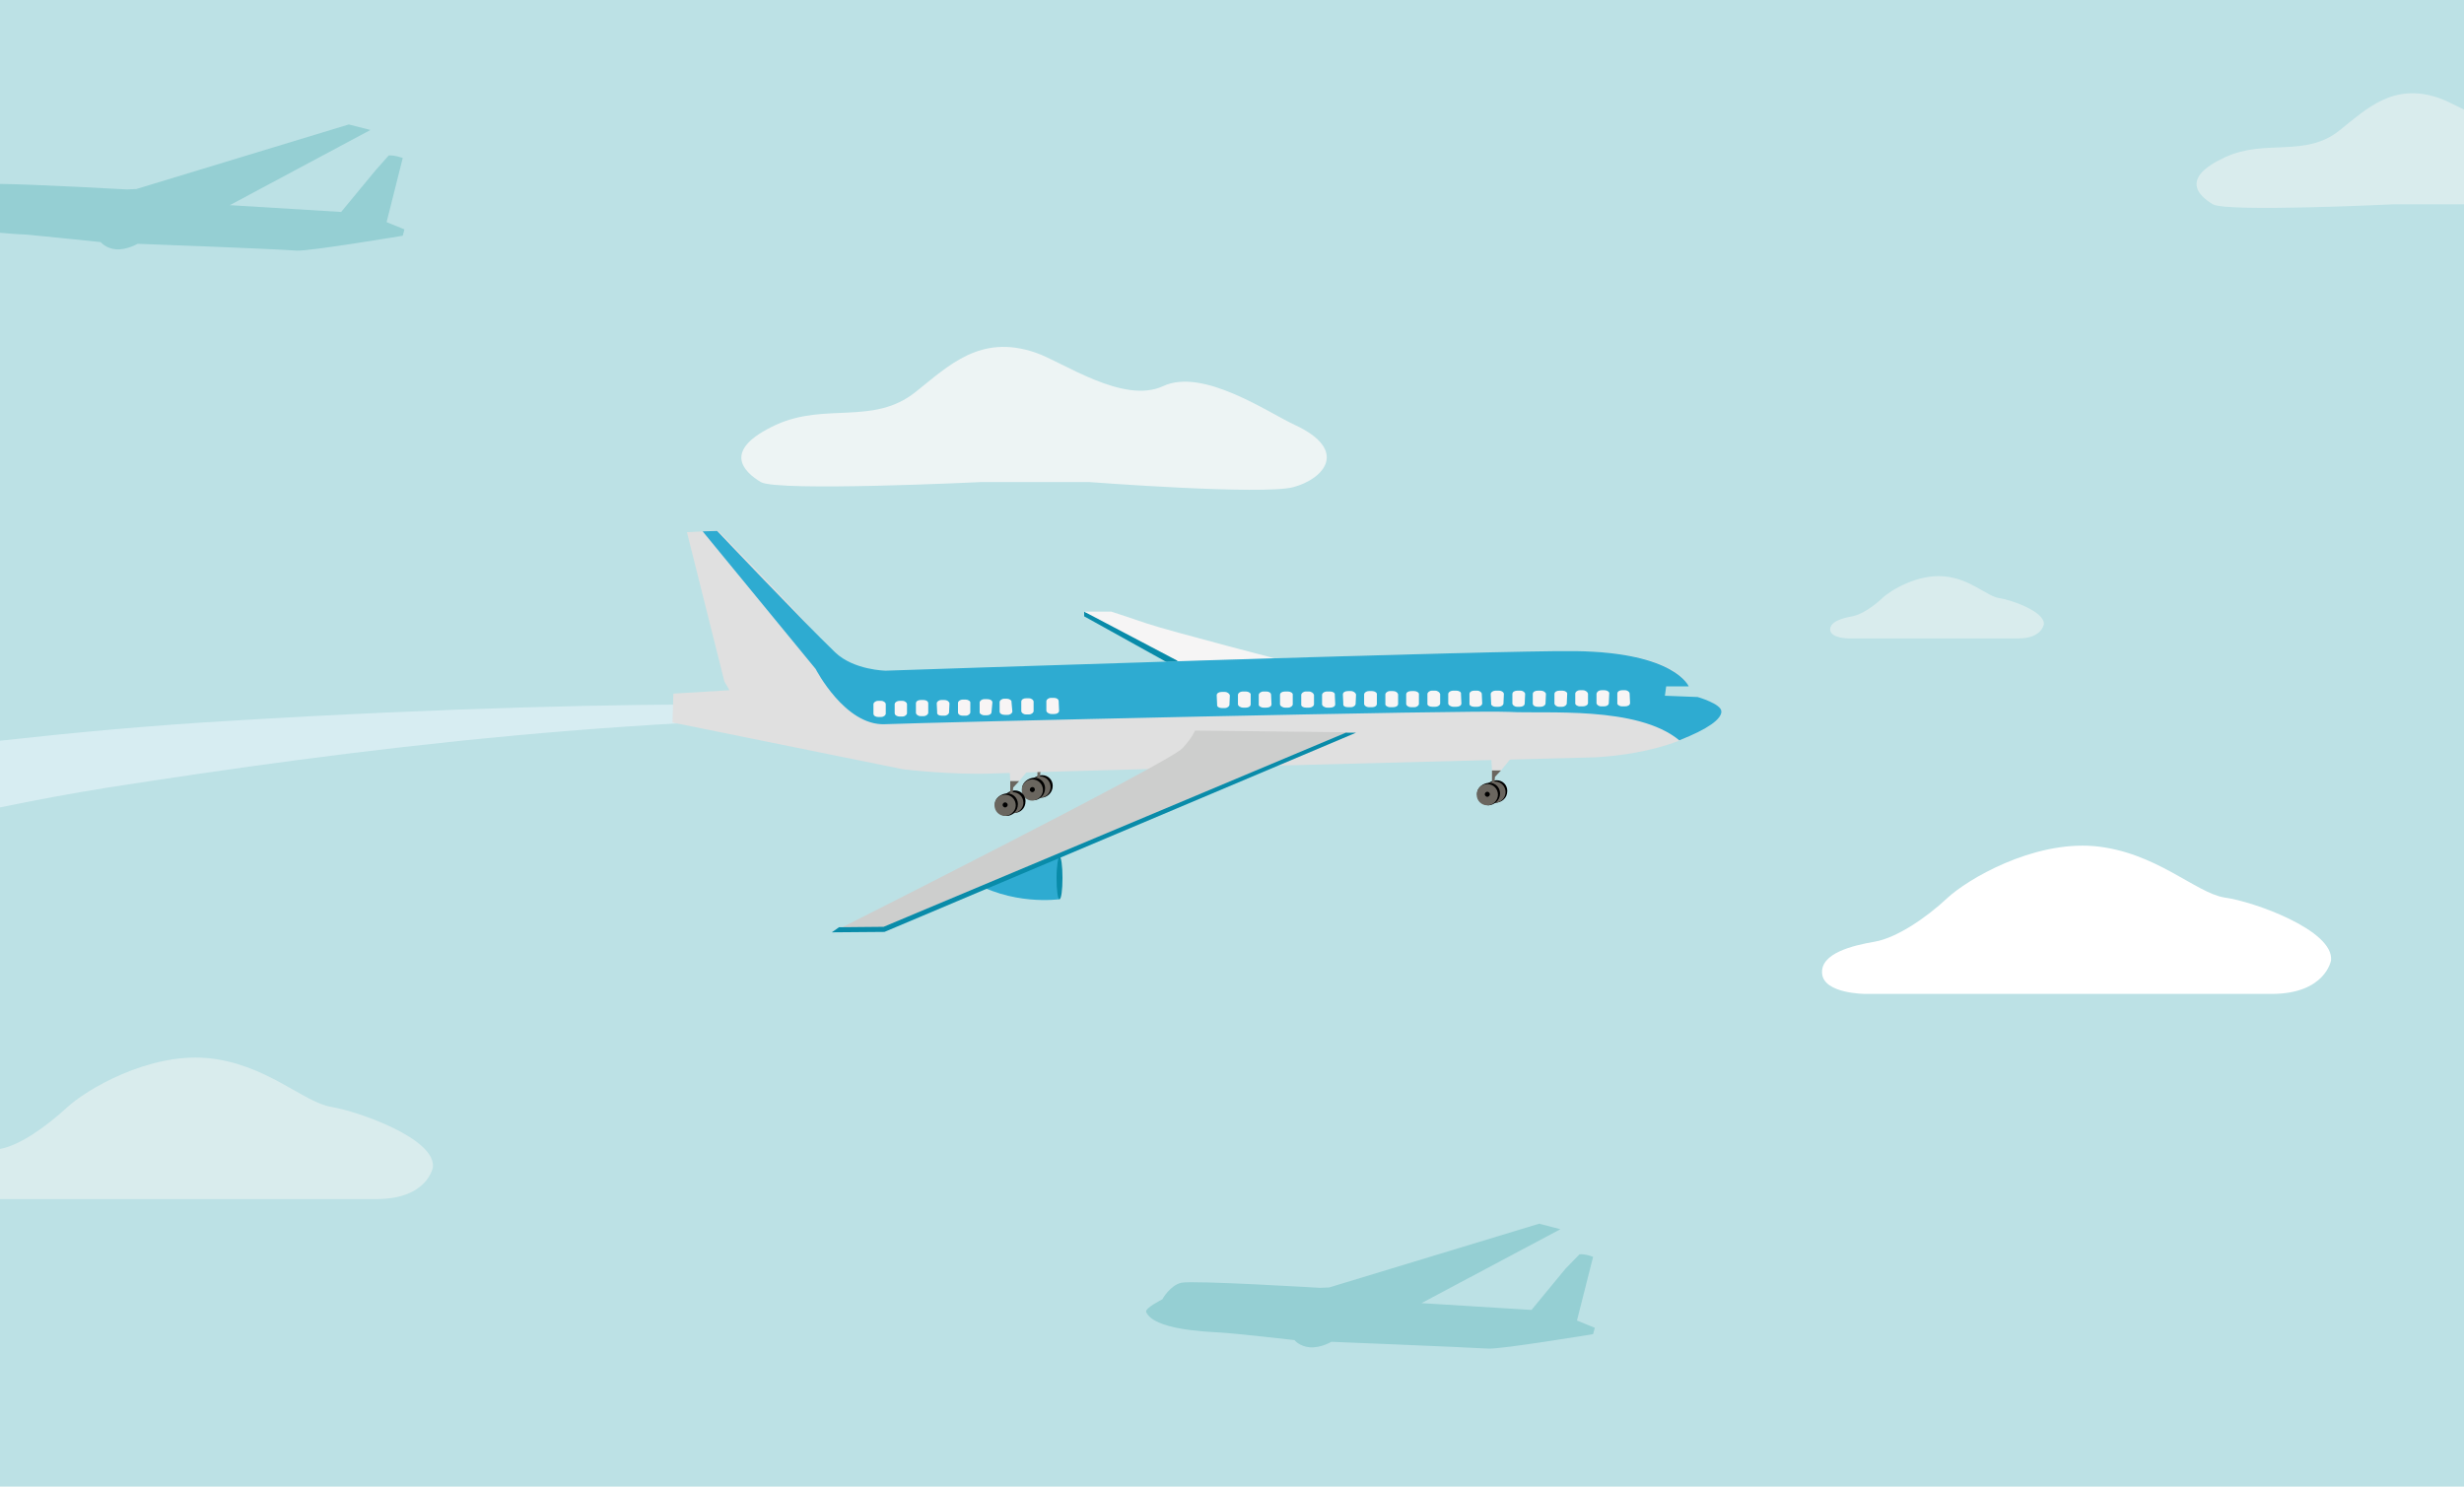
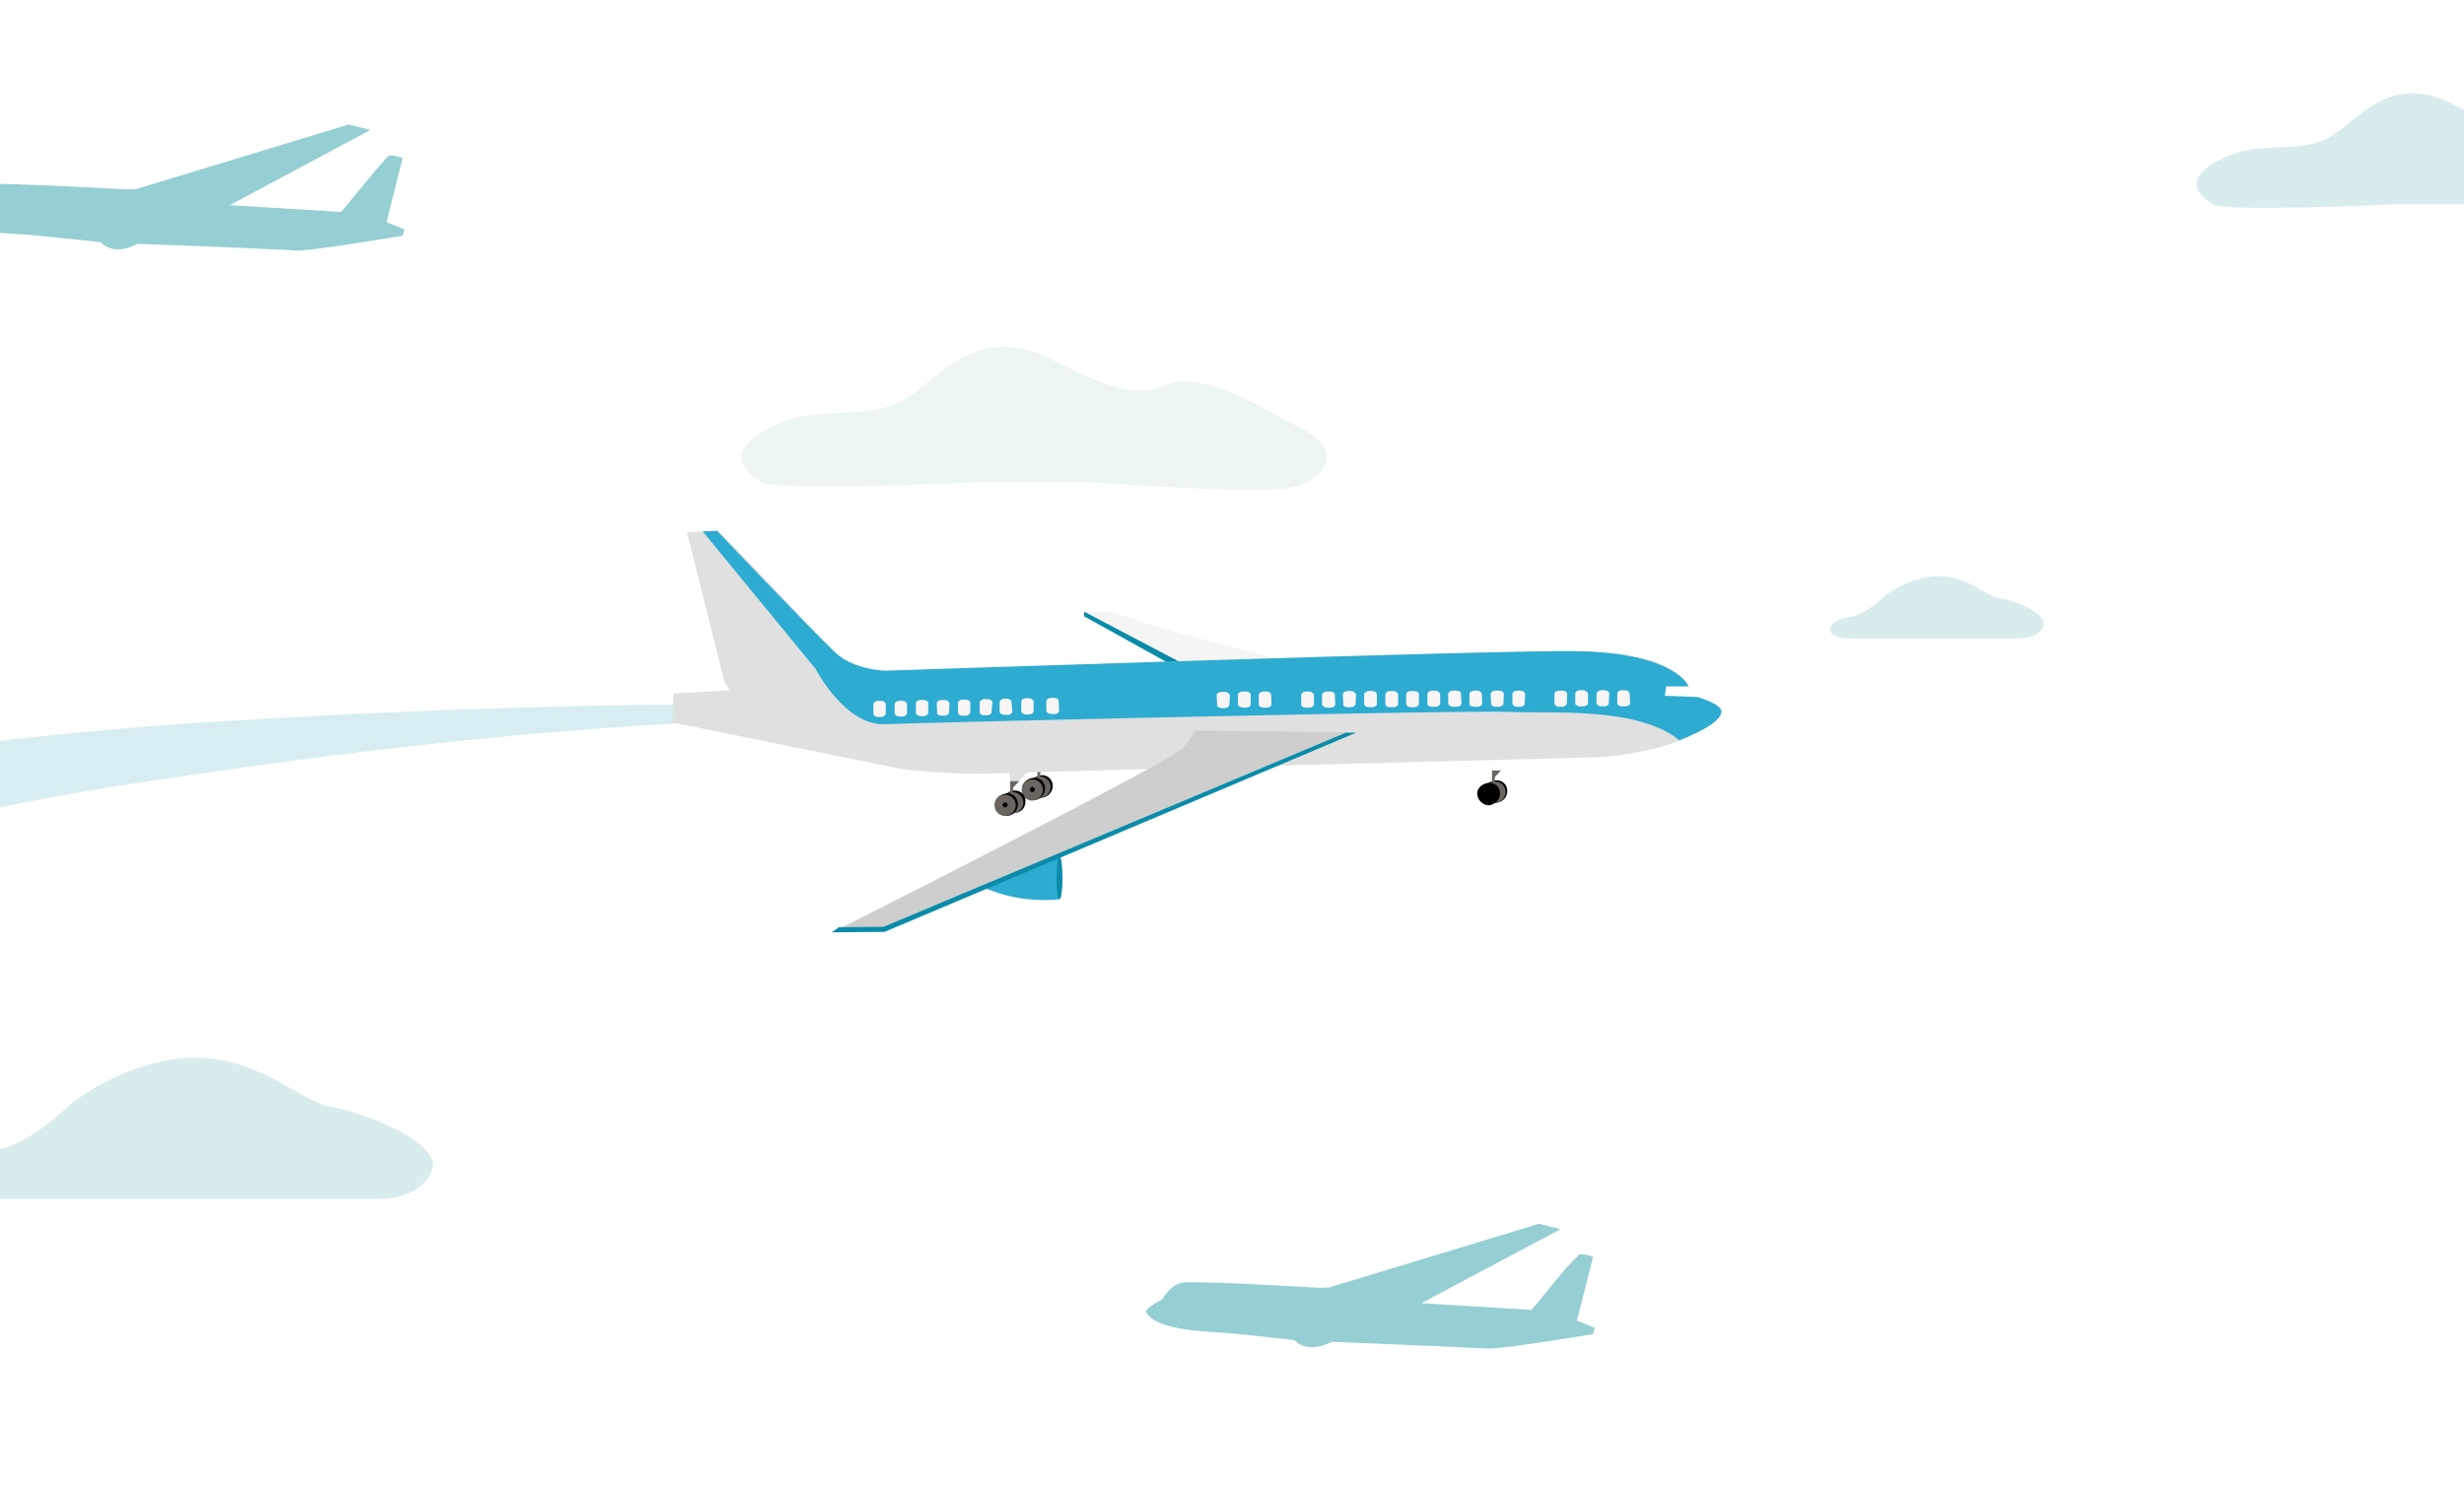
<svg xmlns="http://www.w3.org/2000/svg" version="1.1" id="Capa_1" x="0px" y="0px" viewBox="0 0 580 350" style="enable-background:new 0 0 580 350;" xml:space="preserve">
  <style type="text/css">
	.st0{fill:#BCE1E5;}
	.st1{fill:#D9ECED;}
	.st2{fill:#FFFFFF;}
	.st3{fill:#EDF4F4;}
	.st4{fill:#95CFD3;}
	.st5{fill:#098BA9;}
	.st6{fill:#F6F5F5;}
	.st7{fill:#6A665F;}
	.st8{fill:#D7EDF2;}
	.st9{fill:#E0E0E0;}
	.st10{fill:#2EABD1;}
	.st11{fill:#F8F5F5;}
	.st12{fill:#CDCECD;}
</style>
-   <rect class="st0" width="580" height="350" />
  <path class="st1" d="M101.9,274.8c0,0-1.2,7.5-13.3,7.5s-88.6,0-88.6,0s0-8.3,0-11.8c4.9-0.9,11.1-5.5,15.7-9.7  c4.6-4.3,19.2-12.9,33-11.7s22.8,10.5,29.3,11.5C84.5,261.7,102.6,268.1,101.9,274.8z" />
  <path class="st2" d="M548.7,226.1c0,0-1.3,7.9-14,7.9s-95.6,0-95.6,0s-9.8,0-10.2-4.8c-0.4-4.8,7.2-6.6,12.4-7.5  c5.2-0.9,12.2-5.7,17-10.2s20.1-13.5,34.6-12.3c14.5,1.3,23.9,11,30.7,12.1C530.4,212.2,549.4,219,548.7,226.1z" />
  <path class="st1" d="M481.1,147c0,0-0.5,3.3-5.9,3.3c-5.3,0-40.1,0-40.1,0s-4.1,0-4.3-2c-0.1-2,3-2.8,5.2-3.2s5.1-2.4,7.1-4.3  c2-1.9,8.4-5.7,14.5-5.1c6.1,0.5,10,4.6,12.9,5.1C473.4,141.2,481.4,144,481.1,147z" />
  <path class="st3" d="M182.7,100c11.6-5.3,22.9,0.2,32.8-7.7c7.9-6.3,15.3-13.7,28.2-9.3c6.3,2.1,20.7,12.3,30.1,7.9s25,6.4,30.9,9.1  c13,6,6.9,12.8-0.3,14.7c-7.2,1.9-47.9-1.2-47.9-1.2h-25.7c0,0-47.7,2.3-51.7,0C175.1,111.1,169.7,106,182.7,100z" />
  <path class="st4" d="M91.5,36.6c1.5-0.1,3.3,0.6,3.3,0.6L91,52.3l4.2,1.7l-0.4,1.5c0,0-22.1,3.7-25,3.5c-7.2-0.5-37.4-1.6-37.4-1.6  s-2.6,1.5-5.1,1.3c-2.4-0.2-3.6-1.7-3.6-1.7S9.4,55.5,5.8,55.2c-1.3,0-3.3-0.2-5.8-0.4c0-3.3,0-8.6,0-11.5  c8.5,0.1,29.9,1.3,29.9,1.3l2.2-0.1l50-15.2l5.1,1.3L54.1,48.3l26.2,1.6l8.1-9.8L91.5,36.6z" />
  <path class="st4" d="M371.8,295.3c1.5-0.1,3.2,0.6,3.2,0.6l-3.8,15l4.2,1.7l-0.4,1.5c0,0-21.8,3.6-24.7,3.4  c-7.1-0.4-36.9-1.6-36.9-1.6s-2.5,1.5-5.1,1.3c-2.4-0.2-3.6-1.7-3.6-1.7s-14.1-1.6-17.7-1.8c-3.6-0.2-15.4-0.7-17.2-4.8  c-0.4-0.9,3.8-3,3.8-3s1.8-3.3,4.5-3.9c2.8-0.6,32.6,1.2,32.6,1.2l2.2-0.1l49.4-15l5,1.3l-32.7,17.4l25.9,1.6l8-9.7L371.8,295.3z" />
  <path class="st1" d="M523.8,37c9.5-4.4,18.8,0.2,26.9-6.3c6.5-5.2,12.6-11.2,23.2-7.7c1.5,0.5,3.7,1.6,6.1,2.8c0,5.9,0,22.3,0,22.3  h-16.6c0,0-39.2,1.9-42.5,0C517.5,46.1,513.1,41.9,523.8,37z" />
  <path class="st5" d="M255.2,144v1.1l21.8,12.1c0,0,0.4-3.4,0-3.7C276.6,153.2,255.2,144,255.2,144z" />
  <path class="st6" d="M303.9,156c0,0-28.6-7.4-33.9-9.2s-8.4-2.8-8.4-2.8h-6.4l22.8,12H303.9z" />
  <g>
    <path d="M247.8,185c0-1.4-1.1-2.5-2.5-2.5s-2.9,1.1-2.9,2.5s1.3,2.8,2.7,2.8C246.4,187.8,247.8,186.7,247.8,185z" />
    <path class="st7" d="M247.3,185.3c0-1.4-1.1-2.5-2.5-2.5s-2.5,1.1-2.5,2.5s1.1,2.5,2.5,2.5S247.3,186.7,247.3,185.3z" />
    <path d="M245.4,185.3c0,0.3-0.3,0.6-0.6,0.6s-0.6-0.3-0.6-0.6s0.3-0.6,0.6-0.6C245.1,184.6,245.4,184.9,245.4,185.3z" />
  </g>
  <path class="st7" d="M244.2,180.3v3c0,0,0.4,0.7,0.5,0.3s0.2-1.8,0.2-1.8l1.4-1.5H244.2z" />
  <g>
    <path d="M246,185.6c0-1.4-1.1-2.5-2.5-2.5s-2.9,1.1-2.9,2.5s1.3,2.8,2.7,2.8C244.6,188.4,246,187.3,246,185.6z" />
    <path class="st7" d="M245.5,186c0-1.4-1.1-2.5-2.5-2.5s-2.5,1.1-2.5,2.5s1.1,2.5,2.5,2.5C244.4,188.4,245.5,187.3,245.5,186z" />
-     <path d="M243.6,185.9c0,0.3-0.3,0.6-0.6,0.6s-0.6-0.3-0.6-0.6s0.3-0.6,0.6-0.6C243.3,185.3,243.6,185.5,243.6,185.9z" />
+     <path d="M243.6,185.9c0,0.3-0.3,0.6-0.6,0.6s-0.6-0.3-0.6-0.6s0.3-0.6,0.6-0.6C243.3,185.3,243.6,185.5,243.6,185.9" />
  </g>
  <path class="st8" d="M211,166.8c0,0-50.8-3.5-156.8,2.9c-19,1.1-37.1,2.8-54.3,4.7c0,7.9,0,7.1,0,15.7c8.3-1.7,16.8-3.3,25.6-4.7  C81.4,176.7,154,167,235.7,169C238.4,169,211,166.8,211,166.8z" />
  <path class="st9" d="M158.3,170.1l54.2,11c0,0,11.5,1.4,21.4,1c9.8-0.4,141.4-3.8,141.4-3.8s22.6-0.7,30-10.9  c-1.7-2.6-5.1-2.6-5.1-2.6L391,165l1.1-5l5,1c0,0-2.8-6.6-22-7.5c-19.2-1-170.9,4.9-170.9,4.9s-3.9,1.7-8.1-4.3  c-4.2-6-27.1-29.2-27.1-29.2l-7.3,0.4l8.8,35.1l1.2,2.1l-13.2,0.8L158.3,170.1z" />
  <path class="st10" d="M165.4,125.1l26.6,32.4c0,0,6.9,13.4,16.3,13c9.4-0.4,138.3-3.4,146.9-2.9s30.2-1.5,40.1,6.7  c6.8-2.7,9.9-5,9.9-6.8s-5.6-3.4-5.6-3.4l-7.7-0.3l0.3-2.2h5.3c0,0-3.1-8-26.6-8.3c-17.1-0.3-162.4,4.6-162.4,4.6s-7.5-0.1-11.9-4.3  c-7.6-7.3-27.8-28.6-27.8-28.6L165.4,125.1z" />
  <path class="st10" d="M227.8,206.9c0,0,7.1-6.6,21.7-5.2c0.2,6.3-0.1,10-0.1,10S237.9,213.4,227.8,206.9z" />
  <path class="st5" d="M248.7,206.7c0,2.8,0.3,5.1,0.7,5c0.4,0,0.7-2.2,0.7-5s-0.3-5-0.7-5.1C249.1,201.7,248.7,203.9,248.7,206.7z" />
  <g>
    <path class="st11" d="M383.7,165.5c0,0.5-0.5,0.8-1.2,0.8h-0.7c-0.6,0-1.2-0.4-1.1-0.8v-2.2c0-0.5,0.5-0.8,1.1-0.8h0.7   c0.6,0,1.1,0.4,1.1,0.8L383.7,165.5z" />
    <path class="st11" d="M378.7,165.5c0,0.5-0.5,0.8-1.1,0.8h-0.7c-0.6,0-1.1-0.4-1.1-0.8v-2.2c0.1-0.4,0.5-0.8,1.2-0.8h0.7   c0.6,0,1.2,0.4,1.1,0.8L378.7,165.5z" />
    <path class="st11" d="M373.8,165.5c0,0.5-0.6,0.8-1.2,0.8h-0.7c-0.6,0-1.2-0.4-1.1-0.8v-2.2c0-0.4,0.5-0.8,1.1-0.8h0.7   c0.6,0,1.1,0.4,1.2,0.8V165.5z" />
    <path class="st11" d="M368.8,165.6c0,0.4-0.5,0.8-1.1,0.8H367c-0.6,0-1.1-0.4-1.1-0.8v-2.2c0-0.5,0.5-0.8,1.2-0.8h0.7   c0.6,0,1.2,0.4,1.1,0.8L368.8,165.6z" />
-     <path class="st11" d="M363.8,165.6c0,0.4-0.5,0.8-1.2,0.8h-0.7c-0.6,0-1.1-0.3-1.1-0.8v-2.2c0-0.5,0.5-0.8,1.2-0.8h0.7   c0.6,0,1.2,0.4,1.2,0.8L363.8,165.6z" />
    <path class="st11" d="M358.9,165.6c0,0.5-0.5,0.8-1.1,0.8h-0.7c-0.6,0-1.1-0.4-1.1-0.8v-2.2c0-0.5,0.5-0.8,1.2-0.8h0.7   c0.6,0,1.1,0.4,1.1,0.8L358.9,165.6z" />
    <path class="st11" d="M353.9,165.6c0,0.4-0.5,0.8-1.2,0.8h-0.6c-0.7,0-1.2-0.4-1.1-0.8l-0.1-2.2c0-0.4,0.5-0.8,1.2-0.8h0.7   c0.7,0,1.2,0.4,1.2,0.8L353.9,165.6z" />
    <path class="st11" d="M348.9,165.6c0,0.4-0.5,0.8-1.2,0.8H347c-0.6,0-1.2-0.3-1.1-0.8v-2.2c0-0.5,0.5-0.8,1.1-0.8h0.7   c0.6,0,1.1,0.4,1.1,0.8L348.9,165.6z" />
    <path class="st11" d="M344,165.6c0,0.5-0.5,0.8-1.2,0.8h-0.7c-0.6,0-1.2-0.4-1.2-0.8v-2.2c0-0.4,0.5-0.8,1.2-0.8h0.7   c0.6,0,1.2,0.3,1.1,0.8L344,165.6z" />
    <path class="st11" d="M339,165.6c0,0.4-0.5,0.8-1.2,0.8h-0.7c-0.6,0-1.2-0.3-1.1-0.8v-2.2c0-0.4,0.5-0.8,1.1-0.8h0.7   c0.6,0,1.1,0.4,1.2,0.8V165.6z" />
    <path class="st11" d="M334,165.7c0,0.4-0.5,0.8-1.1,0.8h-0.7c-0.7,0-1.2-0.4-1.2-0.8v-2.2c0-0.5,0.5-0.8,1.2-0.8h0.7   c0.6,0,1.2,0.4,1.1,0.8V165.7z" />
    <path class="st11" d="M329.1,165.7c0,0.5-0.5,0.8-1.2,0.8h-0.7c-0.6,0-1.2-0.4-1.1-0.8v-2.2c0-0.4,0.5-0.8,1.1-0.8h0.7   c0.6,0,1.1,0.3,1.2,0.8V165.7z" />
    <path class="st11" d="M324.1,165.7c0,0.5-0.5,0.8-1.1,0.8h-0.7c-0.7,0-1.2-0.4-1.2-0.8v-2.2c0-0.4,0.5-0.8,1.2-0.8h0.7   c0.6,0,1.2,0.4,1.1,0.8V165.7z" />
    <path class="st11" d="M319.1,165.7c0,0.4-0.5,0.8-1.1,0.8h-0.7c-0.7,0-1.2-0.3-1.1-0.8l-0.1-2.2c0-0.5,0.5-0.8,1.2-0.8h0.7   c0.6,0,1.1,0.4,1.2,0.8L319.1,165.7z" />
    <path class="st11" d="M249.3,167.3c0,0.5-0.5,0.8-1.1,0.8h-0.7c-0.6,0-1.2-0.4-1.2-0.8v-2.2c0-0.4,0.5-0.8,1.1-0.8h0.7   c0.6,0,1.1,0.3,1.1,0.8L249.3,167.3z" />
    <path class="st11" d="M243.3,167.4c0,0.4-0.5,0.8-1.1,0.8h-0.7c-0.6,0-1.1-0.4-1.1-0.8v-2.2c0-0.5,0.5-0.8,1.1-0.8h0.7   c0.6,0,1.1,0.4,1.1,0.8V167.4z" />
    <path class="st11" d="M238.3,167.5c0,0.4-0.5,0.8-1.1,0.8h-0.7c-0.7,0-1.2-0.3-1.2-0.8v-2.2c0-0.4,0.5-0.8,1.1-0.8h0.6   c0.6,0,1.2,0.4,1.1,0.8L238.3,167.5z" />
    <path class="st11" d="M233.4,167.6c0,0.5-0.5,0.8-1.1,0.8h-0.6c-0.6,0-1.2-0.4-1.1-0.8v-2.2c0-0.4,0.5-0.8,1.1-0.8h0.7   c0.7,0,1.2,0.3,1.2,0.8L233.4,167.6z" />
    <path class="st11" d="M228.4,167.7c0,0.4-0.5,0.8-1.1,0.8h-0.7c-0.6,0-1.1-0.3-1.1-0.8v-2.2c0-0.4,0.5-0.8,1.2-0.8h0.6   c0.6,0,1.2,0.4,1.1,0.8V167.7z" />
    <path class="st11" d="M223.4,167.7c0,0.4-0.5,0.8-1.1,0.8h-0.6c-0.7,0-1.2-0.3-1.1-0.8l-0.1-2.1c0-0.4,0.5-0.8,1.1-0.8h0.7   c0.6,0,1.1,0.3,1.2,0.8L223.4,167.7z" />
    <path class="st11" d="M218.5,167.8c0,0.4-0.5,0.8-1.1,0.8h-0.7c-0.6,0-1.1-0.4-1.1-0.8v-2.2c0-0.5,0.5-0.8,1.1-0.8h0.7   c0.6,0,1.1,0.3,1.1,0.8V167.8z" />
    <path class="st11" d="M213.5,167.9c0,0.4-0.5,0.8-1.1,0.8h-0.6c-0.6,0-1.2-0.3-1.2-0.8v-2.1c0-0.4,0.5-0.8,1.2-0.8h0.6   c0.6,0,1.1,0.4,1.1,0.8V167.9z" />
    <path class="st11" d="M208.5,168c0,0.4-0.5,0.8-1.1,0.8h-0.7c-0.6,0-1.1-0.3-1.1-0.8v-2.2c0-0.4,0.5-0.8,1.1-0.8h0.7   c0.6,0,1.1,0.4,1.1,0.8V168z" />
    <path class="st11" d="M314.3,165.8c0,0.5-0.5,0.8-1.2,0.8h-0.7c-0.6,0-1.2-0.4-1.2-0.8v-2.2c0-0.4,0.5-0.8,1.2-0.8h0.7   c0.6,0,1.2,0.3,1.1,0.8L314.3,165.8z" />
    <path class="st11" d="M309.3,165.8c0,0.4-0.5,0.8-1.2,0.8h-0.7c-0.6,0-1.2-0.3-1.1-0.8v-2.2c0-0.4,0.5-0.8,1.1-0.8h0.7   c0.6,0,1.1,0.4,1.2,0.8V165.8z" />
-     <path class="st11" d="M304.3,165.8c0,0.4-0.5,0.8-1.1,0.8h-0.7c-0.6,0-1.2-0.4-1.2-0.8v-2.2c0-0.5,0.5-0.8,1.2-0.8h0.7   c0.6,0,1.2,0.4,1.1,0.8V165.8z" />
    <path class="st11" d="M299.3,165.8c0,0.5-0.5,0.8-1.2,0.8h-0.7c-0.6,0-1.2-0.4-1.1-0.8v-2.2c0-0.4,0.5-0.8,1.1-0.8h0.7   c0.6,0,1.1,0.3,1.1,0.8L299.3,165.8z" />
    <path class="st11" d="M294.4,165.8c0,0.5-0.5,0.8-1.1,0.8h-0.7c-0.6,0-1.2-0.4-1.2-0.8v-2.2c0-0.4,0.5-0.8,1.2-0.8h0.7   c0.6,0,1.2,0.4,1.1,0.8V165.8z" />
    <path class="st11" d="M289.4,165.9c0,0.4-0.5,0.8-1.1,0.8h-0.7c-0.6,0-1.2-0.3-1.1-0.8l-0.1-2.2c0-0.5,0.5-0.8,1.2-0.8h0.7   c0.6,0,1.1,0.4,1.2,0.8L289.4,165.9z" />
  </g>
  <path class="st12" d="M317.2,173.2L208.4,219l-12.3,0.4c0,0,79-39.8,82.2-43.2c2.4-2.6,3-4.2,3-4.2l35.8,0.4L317.2,173.2z" />
  <polygon class="st5" points="316.8,172.5 208,218.2 197.5,218.3 195.8,219.5 208.2,219.4 319.2,172.5 " />
  <g>
    <path d="M354.8,186.2c0-1.4-1.1-2.5-2.5-2.5s-2.9,1.1-2.9,2.5s1.3,2.8,2.7,2.8C353.5,188.9,354.8,187.9,354.8,186.2z" />
    <path class="st7" d="M354.4,186.5c0-1.4-1.1-2.5-2.5-2.5s-2.5,1.1-2.5,2.5s1.1,2.5,2.5,2.5S354.4,187.8,354.4,186.5z" />
    <path d="M352.5,186.4c0,0.3-0.3,0.6-0.6,0.6c-0.3,0-0.6-0.3-0.6-0.6s0.3-0.6,0.6-0.6C352.2,185.8,352.5,186.1,352.5,186.4z" />
  </g>
-   <path class="st9" d="M356.1,177c0,0.2-0.4,1.5-0.4,1.5l-2.4,2.9h-2.1c0,0-0.3-4.1-0.1-4.1C351.4,177.2,356.1,177,356.1,177z" />
  <path class="st7" d="M351.2,181.4v3c0,0,0.4,0.7,0.5,0.3s0.2-1.8,0.2-1.8l1.4-1.5H351.2z" />
  <g>
    <path d="M353.1,186.8c0-1.4-1.1-2.5-2.5-2.5s-2.9,1.1-2.9,2.5s1.3,2.8,2.7,2.8C351.7,189.5,353.1,188.5,353.1,186.8z" />
-     <path class="st7" d="M352.6,187.1c0-1.4-1.1-2.5-2.5-2.5s-2.5,1.1-2.5,2.5s1.1,2.5,2.5,2.5S352.6,188.4,352.6,187.1z" />
    <path d="M350.7,187c0,0.3-0.3,0.6-0.6,0.6c-0.3,0-0.6-0.3-0.6-0.6s0.3-0.6,0.6-0.6C350.4,186.4,350.7,186.7,350.7,187z" />
  </g>
  <g>
    <path d="M241.4,188.6c0-1.4-1.1-2.5-2.5-2.5s-2.9,1.1-2.9,2.5s1.3,2.8,2.7,2.8S241.4,190.4,241.4,188.6z" />
    <path class="st7" d="M240.9,189c0-1.4-1.1-2.5-2.5-2.5s-2.5,1.1-2.5,2.5s1.1,2.5,2.5,2.5C239.8,191.4,240.9,190.3,240.9,189z" />
    <path d="M239,188.9c0,0.3-0.3,0.6-0.6,0.6s-0.6-0.3-0.6-0.6s0.3-0.6,0.6-0.6S239,188.5,239,188.9z" />
  </g>
  <path class="st9" d="M242.7,179.5c0,0.2-0.4,1.5-0.4,1.5l-2.4,2.9h-2.1c0,0-0.3-4.1-0.1-4.1C237.9,179.7,242.7,179.5,242.7,179.5z" />
  <path class="st7" d="M237.8,183.9v3c0,0,0.4,0.7,0.5,0.3s0.2-1.8,0.2-1.8l1.4-1.5H237.8z" />
  <g>
    <path d="M239.6,189.3c0-1.4-1.1-2.5-2.5-2.5s-2.9,1.1-2.9,2.5s1.3,2.8,2.7,2.8S239.6,191,239.6,189.3z" />
    <path class="st7" d="M239.1,189.6c0-1.4-1.1-2.5-2.5-2.5s-2.5,1.1-2.5,2.5s1.1,2.5,2.5,2.5C238,192,239.1,190.9,239.1,189.6z" />
    <path d="M237.2,189.5c0,0.3-0.3,0.6-0.6,0.6s-0.6-0.3-0.6-0.6s0.3-0.6,0.6-0.6S237.2,189.2,237.2,189.5z" />
  </g>
</svg>